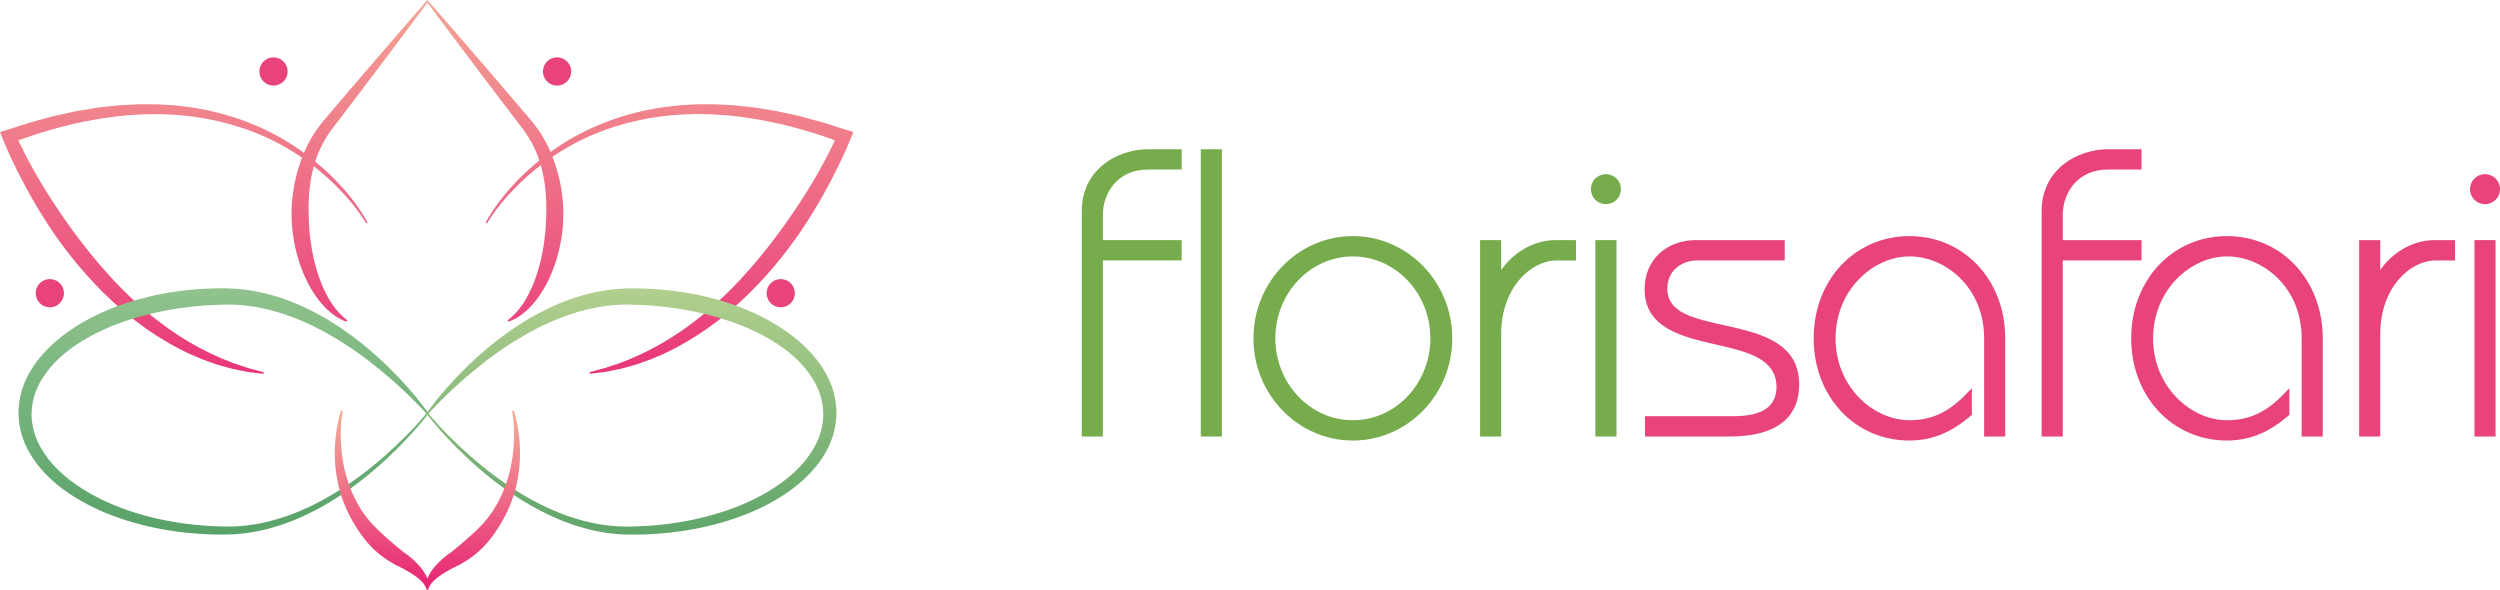
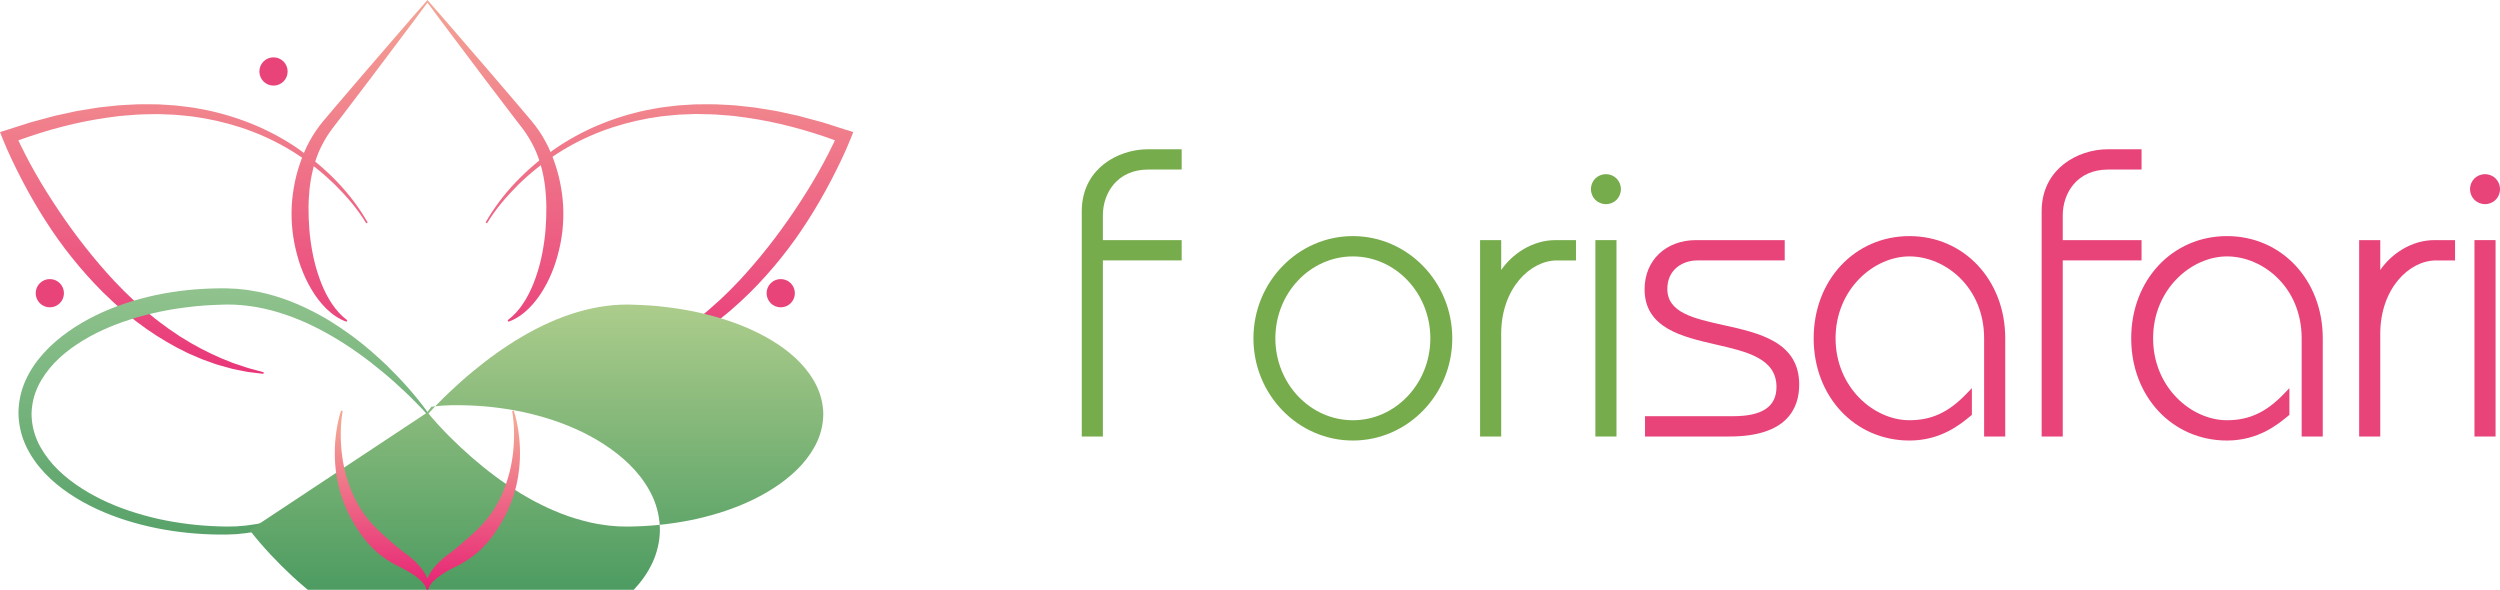
<svg xmlns="http://www.w3.org/2000/svg" xmlns:xlink="http://www.w3.org/1999/xlink" id="uuid-ad3c78a6-ee59-4d5b-b5b3-93392a634c90" data-name="Livello 2" viewBox="0 0 1365.52 322.15">
  <defs>
    <style>      .uuid-406434c3-3227-4ebb-a55d-06060fbf6b51 {        fill: url(#uuid-ed770280-7035-4078-a097-6afccb442d61);      }      .uuid-6a10b140-c90b-4e88-9ab9-989ba9bad954 {        fill: url(#uuid-326fb88e-8c30-407a-ae46-b58b9c092d30);      }      .uuid-2d4a8b82-d326-44e4-bcd1-09bc73d815a8 {        fill: url(#uuid-c9abb9e7-8e48-4660-ad2e-0e655410686d);      }      .uuid-4c7e37a8-5e5b-4bc6-8c08-15b3dec28810 {        fill: url(#uuid-8cb4f72d-3245-4371-a25d-6e895c742ffa);      }      .uuid-dcba074a-24f8-44cc-aad2-28abf38b89b9 {        fill: url(#uuid-f7d324aa-11d9-4c07-8448-fc74708bd5b8);      }      .uuid-e6132d6f-1e74-470b-a955-f4a5ef0a131d {        fill: url(#uuid-82961657-9fb7-4fc4-b455-91fee0c67a89);      }      .uuid-b0a59b03-999b-49e7-820d-488a5ec31968 {        fill: #e8447a;      }      .uuid-356d9b75-5a9a-4b8e-8b35-e30b918e6815 {        fill: #76ac4c;      }    </style>
    <linearGradient id="uuid-8cb4f72d-3245-4371-a25d-6e895c742ffa" x1="100.42" y1="-3.1" x2="100.42" y2="253.39" gradientUnits="userSpaceOnUse">
      <stop offset="0" stop-color="#f4a695" />
      <stop offset="1" stop-color="#e61b72" />
    </linearGradient>
    <linearGradient id="uuid-c9abb9e7-8e48-4660-ad2e-0e655410686d" x1="365.62" y1="-3.1" x2="365.62" y2="253.39" xlink:href="#uuid-8cb4f72d-3245-4371-a25d-6e895c742ffa" />
    <linearGradient id="uuid-f7d324aa-11d9-4c07-8448-fc74708bd5b8" x1="233.48" y1="-3.1" x2="233.48" y2="253.39" xlink:href="#uuid-8cb4f72d-3245-4371-a25d-6e895c742ffa" />
    <linearGradient id="uuid-326fb88e-8c30-407a-ae46-b58b9c092d30" x1="122" y1="330.08" x2="122" y2="88.58" gradientUnits="userSpaceOnUse">
      <stop offset="0" stop-color="#48995f" />
      <stop offset="1" stop-color="#add3a0" />
    </linearGradient>
    <linearGradient id="uuid-82961657-9fb7-4fc4-b455-91fee0c67a89" x1="344.94" y1="330.08" x2="344.94" y2="88.58" gradientUnits="userSpaceOnUse">
      <stop offset="0" stop-color="#48995f" />
      <stop offset="1" stop-color="#dce5a1" />
    </linearGradient>
    <linearGradient id="uuid-ed770280-7035-4078-a097-6afccb442d61" x1="233.47" y1="230.3" x2="233.47" y2="327.21" xlink:href="#uuid-8cb4f72d-3245-4371-a25d-6e895c742ffa" />
  </defs>
  <g id="uuid-11b6230f-7e75-463e-9324-131a40a32b83" data-name="Livello 1">
    <g>
      <g>
        <g>
          <path class="uuid-356d9b75-5a9a-4b8e-8b35-e30b918e6815" d="M602.89,89.69c-5.49,4.34-12.02,12.32-12.02,25.71v123.03h11.53v-96.19h43.04v-11.09h-43.04v-13.56c0-12.03,7.75-24.98,24.76-24.98h18.28v-11.09h-18.28c-8.86,0-17.71,2.98-24.27,8.17Z" />
-           <rect class="uuid-356d9b75-5a9a-4b8e-8b35-e30b918e6815" x="655.87" y="81.52" width="11.53" height="156.91" />
        </g>
        <path class="uuid-356d9b75-5a9a-4b8e-8b35-e30b918e6815" d="M738.94,128.96c-29.94,0-54.3,25.05-54.3,55.83s24.36,55.83,54.3,55.83,54.3-25.05,54.3-55.83-24.36-55.83-54.3-55.83ZM738.94,229.54c-23.34,0-42.33-20.07-42.33-44.74s18.99-44.74,42.33-44.74,42.33,20.07,42.33,44.74-18.99,44.74-42.33,44.74Z" />
        <g>
          <path class="uuid-356d9b75-5a9a-4b8e-8b35-e30b918e6815" d="M819.96,147.49v-16.34h-11.53v107.28h11.53v-56.05c0-24.79,15.82-40.13,30.47-40.13h10.38v-11.09h-11.26c-12.65,0-23.66,7.64-29.59,16.34Z" />
          <path class="uuid-356d9b75-5a9a-4b8e-8b35-e30b918e6815" d="M877.17,95.14c-4.59,0-8.18,3.59-8.18,8.18s3.59,8.18,8.18,8.18,8.18-3.59,8.18-8.18-3.59-8.18-8.18-8.18Z" />
          <rect class="uuid-356d9b75-5a9a-4b8e-8b35-e30b918e6815" x="871.41" y="131.15" width="11.53" height="107.28" />
        </g>
        <g>
          <path class="uuid-b0a59b03-999b-49e7-820d-488a5ec31968" d="M941.58,177.62c-16.57-3.68-30.87-6.85-30.87-19.84,0-10.67,8.51-15.54,16.41-15.54h47.71v-11.09h-48.37c-16.58,0-28.17,11.04-28.17,26.85,0,21.25,20.61,25.98,38.79,30.15,17.1,3.92,33.25,7.62,33.25,23.21,0,10.75-7.74,15.97-23.66,15.97h-48.15v11.09h46.17c31.45,0,38.05-15.43,38.05-28.38,0-23.29-21.87-28.15-41.16-32.43Z" />
          <path class="uuid-b0a59b03-999b-49e7-820d-488a5ec31968" d="M1042.96,128.96c-29.83,0-52.32,24-52.32,55.83s22.49,55.83,52.32,55.83c17.16,0,27.8-8.81,33.51-13.54l.58-.48v-14.61l-2.75,2.88c-9.8,10.27-19.17,14.66-31.35,14.66-19.49,0-40.35-17.98-40.35-44.74s20.86-44.74,40.35-44.74,40.79,16.74,40.79,44.74v53.64h11.53v-53.64c0-31.83-22.49-55.83-52.32-55.83Z" />
          <path class="uuid-b0a59b03-999b-49e7-820d-488a5ec31968" d="M1169.73,131.15h-43.04v-13.56c0-12.03,7.75-24.98,24.76-24.98h18.28v-11.09h-18.28c-8.86,0-17.7,2.98-24.26,8.17-5.49,4.34-12.03,12.32-12.03,25.71v123.03h11.53v-96.19h43.04v-11.09Z" />
          <path class="uuid-b0a59b03-999b-49e7-820d-488a5ec31968" d="M1216.4,128.96c-29.83,0-52.32,24-52.32,55.83s22.49,55.83,52.32,55.83c17.16,0,27.8-8.81,33.51-13.54l.58-.48v-14.61l-2.75,2.88c-9.8,10.27-19.17,14.66-31.35,14.66-19.49,0-40.35-17.98-40.35-44.74s20.86-44.74,40.35-44.74,40.79,16.74,40.79,44.74v53.64h11.53v-53.64c0-31.83-22.49-55.83-52.32-55.83Z" />
          <path class="uuid-b0a59b03-999b-49e7-820d-488a5ec31968" d="M1329.71,131.15c-12.65,0-23.66,7.64-29.59,16.34v-16.34h-11.53v107.28h11.53v-56.05c0-24.79,15.82-40.13,30.47-40.13h10.38v-11.09h-11.26Z" />
        </g>
        <g>
          <rect class="uuid-b0a59b03-999b-49e7-820d-488a5ec31968" x="1351.57" y="131.15" width="11.53" height="107.28" />
          <path class="uuid-b0a59b03-999b-49e7-820d-488a5ec31968" d="M1357.34,95.14c-4.59,0-8.18,3.59-8.18,8.18s3.59,8.18,8.18,8.18,8.18-3.59,8.18-8.18-3.59-8.18-8.18-8.18Z" />
        </g>
      </g>
      <g>
        <circle class="uuid-b0a59b03-999b-49e7-820d-488a5ec31968" cx="27.21" cy="160.15" r="7.72" />
        <circle class="uuid-b0a59b03-999b-49e7-820d-488a5ec31968" cx="426.44" cy="160.15" r="7.72" />
        <circle class="uuid-b0a59b03-999b-49e7-820d-488a5ec31968" cx="149.39" cy="39.04" r="7.72" />
-         <circle class="uuid-b0a59b03-999b-49e7-820d-488a5ec31968" cx="304.26" cy="39.04" r="7.72" />
        <g>
          <path class="uuid-4c7e37a8-5e5b-4bc6-8c08-15b3dec28810" d="M163.45,81.64c-7.57-5.25-15.71-9.71-24.22-13.3-8.52-3.58-17.4-6.32-26.46-8.22l-6.83-1.25c-2.28-.37-4.59-.59-6.88-.89-1.15-.13-2.3-.3-3.45-.4l-3.46-.22-3.47-.22c-1.16-.06-2.31-.19-3.47-.16-4.62,0-9.26-.17-13.87.19-2.31.14-4.63.2-6.93.4l-6.9.74-3.45.37-3.42.55-6.84,1.11-1.71.28-1.69.37-3.39.73-6.77,1.47c-4.46,1.16-8.92,2.38-13.37,3.59l-13.18,4.21-3.68,1.18,1.48,3.74c.81,2.05,1.62,3.93,2.48,5.86.85,1.92,1.73,3.81,2.62,5.7,1.79,3.78,3.67,7.5,5.59,11.21,3.88,7.39,8.04,14.64,12.55,21.67,8.97,14.1,19.49,27.28,31.36,39.15l4.56,4.35,1.14,1.09,1.18,1.05,2.36,2.09,2.36,2.08c.8.68,1.63,1.33,2.44,2,1.66,1.3,3.26,2.66,4.95,3.9,6.69,5.09,13.81,9.63,21.2,13.61l5.61,2.85c.92.5,1.91.87,2.87,1.3l2.89,1.24c.97.41,1.92.84,2.89,1.23l2.96,1.06,2.95,1.06c.98.35,1.96.72,2.98.98l6.04,1.69c1,.31,2.02.51,3.04.72l3.07.62,3.06.61c1.02.2,2.06.3,3.09.43l6.17.74.14-.88-5.95-1.61c-.98-.28-1.99-.48-2.96-.81l-2.91-.97-2.9-.97c-.97-.31-1.94-.61-2.88-1.02l-5.66-2.27c-7.44-3.25-14.64-6.95-21.46-11.29-.87-.5-1.71-1.07-2.54-1.65l-2.5-1.7-2.5-1.7-2.43-1.8c-1.61-1.22-3.26-2.37-4.82-3.64l-4.68-3.83c-1.55-1.28-3.02-2.68-4.53-4-.75-.67-1.52-1.32-2.26-2l-2.19-2.09-2.19-2.09-1.09-1.05-1.05-1.09-4.21-4.34c-10.99-11.82-20.99-24.58-30.04-38.03-4.52-6.72-8.86-13.6-12.88-20.65-2-3.53-3.96-7.09-5.79-10.71-.92-1.81-1.83-3.62-2.7-5.44-.3-.63-.6-1.27-.9-1.91,15.66-5.68,31.81-10.01,48.27-12.35l6.68-.89c2.23-.26,4.47-.37,6.71-.56,4.47-.46,8.96-.41,13.45-.53,1.12-.06,2.24.05,3.36.07l3.36.13,3.36.13c1.12.07,2.23.21,3.35.3,2.23.23,4.47.39,6.69.69l6.65,1.04c8.82,1.62,17.53,3.94,25.92,7.17,8.39,3.21,16.47,7.29,24.05,12.19,7.58,4.89,14.65,10.58,21.13,16.9,6.4,6.37,12.38,13.31,17.05,21.05l.79-.42c-9.09-16-22.31-29.35-37.38-39.89Z" />
          <path class="uuid-2d4a8b82-d326-44e4-bcd1-09bc73d815a8" d="M462.36,70.99l-13.18-4.21c-4.46-1.21-8.91-2.43-13.37-3.59l-6.77-1.47-3.39-.73-1.69-.37-1.71-.28-6.84-1.11-3.42-.55-3.45-.37-6.9-.74c-2.3-.2-4.62-.26-6.93-.4-4.61-.35-9.25-.18-13.87-.19-1.16-.03-2.31.11-3.47.16l-3.46.22-3.46.22c-1.15.1-2.3.27-3.45.4-2.3.3-4.6.52-6.88.89l-6.83,1.25c-9.06,1.9-17.94,4.64-26.46,8.22-8.52,3.58-16.65,8.05-24.22,13.3-15.07,10.55-28.3,23.9-37.38,39.89l.79.42c4.67-7.74,10.65-14.68,17.05-21.05,6.47-6.32,13.55-12.01,21.13-16.9,7.58-4.89,15.65-8.98,24.05-12.19,8.39-3.23,17.1-5.54,25.92-7.17l6.65-1.04c2.22-.3,4.46-.45,6.69-.69,1.12-.1,2.23-.24,3.35-.3l3.36-.13,3.36-.13c1.12-.03,2.24-.13,3.36-.07,4.49.12,8.97.07,13.45.53,2.24.19,4.48.3,6.71.56l6.68.89c16.46,2.34,32.61,6.67,48.27,12.35-.3.64-.6,1.28-.9,1.91-.87,1.82-1.78,3.64-2.7,5.44-1.83,3.62-3.8,7.17-5.79,10.71-4.02,7.05-8.36,13.92-12.88,20.65-9.05,13.45-19.05,26.21-30.04,38.03l-4.21,4.34-1.05,1.09-1.09,1.05-2.19,2.09-2.19,2.09c-.74.68-1.51,1.33-2.26,2-1.51,1.33-2.98,2.72-4.53,4l-4.68,3.83c-1.57,1.27-3.22,2.42-4.82,3.64l-2.43,1.8-2.5,1.7-2.5,1.7c-.83.58-1.67,1.14-2.54,1.65-6.81,4.34-14.02,8.04-21.46,11.29l-5.66,2.27c-.94.41-1.91.71-2.88,1.02l-2.9.97-2.91.97c-.97.33-1.97.53-2.96.81l-5.95,1.61.14.88,6.17-.74c1.03-.14,2.07-.23,3.09-.43l3.06-.61,3.07-.62c1.02-.21,2.05-.41,3.04-.72l6.04-1.69c1.02-.26,2-.62,2.98-.98l2.95-1.06,2.96-1.06c.97-.39,1.93-.82,2.89-1.23l2.89-1.24c.96-.43,1.95-.8,2.87-1.3l5.61-2.85c7.39-3.98,14.51-8.52,21.2-13.61,1.7-1.24,3.3-2.6,4.95-3.9.81-.67,1.64-1.32,2.44-2l2.36-2.08,2.36-2.09,1.18-1.05,1.14-1.09,4.56-4.35c11.87-11.87,22.39-25.05,31.36-39.15,4.51-7.04,8.67-14.29,12.55-21.67,1.92-3.71,3.8-7.43,5.59-11.21.89-1.89,1.77-3.78,2.62-5.7.85-1.93,1.67-3.81,2.48-5.86l1.48-3.74-3.68-1.18Z" />
          <path class="uuid-dcba074a-24f8-44cc-aad2-28abf38b89b9" d="M307.61,112.69l-.24-3.35c-.09-1.12-.25-2.23-.37-3.34-.63-4.44-1.47-8.85-2.77-13.16-1.28-4.3-2.84-8.53-4.77-12.6-1.97-4.05-4.31-7.93-7.03-11.54l-2.12-2.65-2.07-2.45-4.14-4.89-16.67-19.49-16.77-19.42-8.39-9.71-8.8-10.07-8.8,10.07-8.39,9.71-16.77,19.42-16.67,19.49-4.14,4.89-2.07,2.45-2.11,2.65c-2.72,3.6-5.06,7.48-7.04,11.54-1.93,4.07-3.48,8.3-4.77,12.6-1.29,4.31-2.14,8.72-2.77,13.16-.12,1.11-.29,2.23-.37,3.34l-.24,3.35c-.05,2.24-.16,4.48-.05,6.71.06,2.24.25,4.47.47,6.69l.45,3.32c.15,1.11.38,2.2.56,3.31.87,4.39,2.01,8.72,3.52,12.93,1.54,4.2,3.38,8.3,5.68,12.16,2.26,3.87,4.97,7.51,8.16,10.68,3.22,3.12,6.96,5.83,11.15,7.24l.41-.8c-3.41-2.55-6.16-5.65-8.42-9.07-2.29-3.39-4.1-7.08-5.65-10.86-1.5-3.8-2.76-7.7-3.76-11.67-.97-3.97-1.72-8-2.24-12.05-.57-4.04-.86-8.12-1-12.19-.15-4.07-.14-8.15.17-12.21.49-8.12,2.13-16.21,5.24-23.7,1.6-3.72,3.53-7.29,5.81-10.62l1.77-2.45,1.95-2.54,3.91-5.09,15.54-20.45,15.44-20.52,7.72-10.26,7.31-9.83,7.31,9.83,7.72,10.26,15.44,20.52,15.54,20.45,3.91,5.09,1.95,2.54,1.77,2.45c2.28,3.33,4.21,6.9,5.81,10.62,3.11,7.49,4.76,15.58,5.24,23.7.31,4.06.31,8.14.17,12.21-.14,4.07-.43,8.15-1,12.19-.53,4.05-1.27,8.08-2.24,12.05-1,3.97-2.25,7.86-3.76,11.67-1.55,3.78-3.36,7.47-5.65,10.86-2.26,3.42-5.01,6.52-8.42,9.07l.41.8c4.19-1.42,7.94-4.12,11.15-7.24,3.19-3.17,5.9-6.81,8.16-10.68,2.3-3.85,4.14-7.96,5.68-12.16,1.5-4.21,2.65-8.54,3.52-12.93.19-1.1.41-2.2.56-3.31l.45-3.32c.22-2.23.41-4.46.46-6.69.11-2.24,0-4.48-.05-6.71Z" />
          <path class="uuid-6a10b140-c90b-4e88-9ab9-989ba9bad954" d="M233.91,225.87c-.04.16-.18.4-.25.49l-.16.21-.32.42-.66.83-1.33,1.65c-.89,1.09-1.8,2.17-2.72,3.24-1.83,2.14-3.73,4.23-5.65,6.31-3.85,4.13-7.85,8.12-12,11.95-8.31,7.66-17.21,14.72-26.76,20.84-2.37,1.56-4.83,2.98-7.27,4.42-2.49,1.36-4.97,2.76-7.54,3.98-5.1,2.51-10.36,4.77-15.8,6.53-5.43,1.77-10.98,3.27-16.68,4.1-.71.11-1.41.26-2.13.33l-2.14.23-2.15.23c-.36.04-.72.08-1.07.11l-1.08.05-4.32.19c-1.43.03-2.85,0-4.27,0-11.38-.11-22.77-1.25-33.98-3.47-11.19-2.29-22.23-5.6-32.7-10.45-5.23-2.43-10.31-5.22-15.13-8.47-4.81-3.26-9.39-6.96-13.44-11.27-4.04-4.31-7.57-9.22-10.16-14.7-2.57-5.49-4-11.6-4.11-17.76-.01-6.16,1.3-12.33,3.78-17.91,2.49-5.58,5.96-10.61,9.96-15.05,4.01-4.44,8.54-8.29,13.34-11.7,4.8-3.4,9.88-6.35,15.11-8.93,10.49-5.13,21.62-8.68,32.92-11.12,5.66-1.18,11.37-2.07,17.11-2.68,5.74-.63,11.5-.89,17.25-.98,1.44,0,2.87-.01,4.33.01l4.43.21,1.11.05c.37.03.73.08,1.1.11l2.2.24,2.2.24c.73.07,1.45.23,2.18.35,5.82.87,11.49,2.38,17.01,4.24,5.53,1.85,10.85,4.19,16,6.78,2.6,1.27,5.1,2.7,7.61,4.11,2.46,1.5,4.92,2.98,7.29,4.59,4.77,3.18,9.4,6.54,13.81,10.16,4.41,3.62,8.66,7.41,12.75,11.36,4.06,3.97,7.99,8.07,11.72,12.33,1.85,2.14,3.69,4.3,5.45,6.51.88,1.11,1.75,2.23,2.6,3.36l1.27,1.7.62.86.31.43.15.22c.07.09.21.33.25.49ZM233.02,225.87c-.07.02-.04.13-.08.08l-.17-.2-.35-.39-.71-.78-1.44-1.54c-.96-1.02-1.94-2.03-2.93-3.02-1.96-2.01-3.96-3.96-5.99-5.89-4.07-3.84-8.23-7.58-12.54-11.12-8.57-7.14-17.63-13.64-27.16-19.22-19.01-11.13-40.28-18.54-61.92-17.32-5.49.18-10.98.52-16.42,1.21-5.44.66-10.86,1.48-16.21,2.62-5.34,1.15-10.64,2.5-15.83,4.16-5.19,1.65-10.3,3.55-15.21,5.84-4.92,2.26-9.68,4.85-14.14,7.83-4.45,2.99-8.65,6.34-12.28,10.18-3.62,3.84-6.69,8.12-8.91,12.77-2.2,4.66-3.37,9.7-3.5,14.79,0,5.09,1.06,10.19,3.17,14.94,2.12,4.74,5.13,9.15,8.7,13.11,7.21,7.92,16.47,14.07,26.3,18.89,9.87,4.82,20.46,8.23,31.26,10.67,10.82,2.36,21.89,3.71,33.01,4.03,1.39.03,2.78.09,4.17.1l4.11-.08,1.03-.02c.34-.02.68-.05,1.03-.08l2.05-.17,2.06-.17c.69-.05,1.36-.18,2.05-.27,5.47-.65,10.86-1.96,16.16-3.54,5.31-1.57,10.48-3.64,15.52-5.96,2.54-1.13,5-2.44,7.48-3.71,2.43-1.35,4.88-2.69,7.25-4.16,9.55-5.78,18.52-12.53,26.96-19.91,4.22-3.68,8.31-7.52,12.26-11.51,1.96-2,3.91-4.02,5.8-6.1.95-1.04,1.88-2.08,2.8-3.14l1.37-1.59.67-.81.33-.4.17-.2c.03-.05,0,.05.07.07Z" />
-           <path class="uuid-e6132d6f-1e74-470b-a955-f4a5ef0a131d" d="M233.27,225.38l.15-.22.31-.43.62-.86,1.27-1.7c.85-1.13,1.72-2.25,2.6-3.36,1.76-2.21,3.6-4.37,5.45-6.51,3.73-4.27,7.66-8.36,11.72-12.33,4.09-3.95,8.34-7.73,12.75-11.36,4.41-3.62,9.04-6.98,13.81-10.16,2.37-1.61,4.83-3.09,7.29-4.59,2.51-1.41,5.01-2.84,7.61-4.11,5.16-2.59,10.48-4.93,16-6.78,5.52-1.86,11.19-3.37,17.01-4.24.73-.11,1.44-.27,2.18-.35l2.19-.24,2.2-.24c.37-.04.73-.09,1.1-.11l1.11-.05,4.43-.21c1.45-.03,2.88,0,4.33-.01,5.76.09,11.52.36,17.25.98,5.74.62,11.45,1.5,17.11,2.68,11.3,2.44,22.43,5.98,32.92,11.12,5.23,2.58,10.31,5.52,15.11,8.93,4.79,3.41,9.33,7.26,13.34,11.7,3.99,4.44,7.46,9.47,9.96,15.05,2.48,5.58,3.79,11.75,3.78,17.91-.11,6.16-1.54,12.27-4.11,17.76-2.58,5.49-6.12,10.4-10.16,14.7-4.05,4.31-8.63,8.01-13.44,11.27-4.82,3.25-9.9,6.05-15.13,8.47-10.46,4.85-21.51,8.16-32.7,10.45-11.21,2.21-22.6,3.36-33.98,3.47-1.42,0-2.84.02-4.27,0l-4.32-.19-1.08-.05c-.36-.03-.72-.07-1.07-.11l-2.15-.23-2.14-.23c-.72-.07-1.42-.23-2.13-.33-5.69-.83-11.25-2.33-16.68-4.1-5.44-1.77-10.69-4.02-15.8-6.53-2.57-1.22-5.05-2.62-7.54-3.98-2.45-1.44-4.9-2.87-7.27-4.42-9.56-6.12-18.45-13.18-26.76-20.84-4.15-3.84-8.15-7.83-12-11.95-1.92-2.07-3.81-4.16-5.65-6.31-.92-1.07-1.83-2.15-2.72-3.24l-1.33-1.65-.66-.83-.32-.42-.16-.21c-.08-.09-.22-.32-.25-.49.03-.16.17-.41.25-.49ZM233.98,225.8l.17.2.33.4.67.81,1.37,1.59c.92,1.06,1.86,2.1,2.8,3.14,1.89,2.08,3.83,4.1,5.8,6.1,3.95,3.98,8.04,7.83,12.26,11.51,8.43,7.37,17.41,14.13,26.96,19.91,2.37,1.47,4.82,2.81,7.25,4.16,2.48,1.27,4.94,2.57,7.48,3.71,5.05,2.33,10.22,4.39,15.52,5.96,5.3,1.58,10.69,2.89,16.16,3.54.68.09,1.36.22,2.05.27l2.06.17,2.05.17c.34.03.68.06,1.03.08l1.03.02,4.11.08c1.38-.01,2.78-.07,4.17-.1,11.11-.32,22.19-1.67,33.01-4.03,10.8-2.44,21.39-5.85,31.26-10.67,9.83-4.82,19.09-10.97,26.3-18.89,3.57-3.97,6.58-8.37,8.7-13.11,2.11-4.75,3.16-9.85,3.17-14.94-.13-5.09-1.3-10.14-3.5-14.79-2.21-4.65-5.29-8.93-8.91-12.77-3.63-3.84-7.82-7.19-12.28-10.18-4.46-2.98-9.22-5.57-14.14-7.83-4.91-2.29-10.02-4.2-15.21-5.84-5.19-1.67-10.48-3.01-15.83-4.16-5.35-1.14-10.77-1.96-16.21-2.62-5.44-.69-10.93-1.03-16.42-1.21-21.64-1.22-42.91,6.19-61.92,17.32-9.53,5.58-18.59,12.08-27.16,19.22-4.31,3.54-8.47,7.28-12.54,11.12-2.03,1.93-4.04,3.88-5.99,5.89-.99,1-1.97,2-2.93,3.02l-1.44,1.54-.71.78-.35.39-.17.2s0-.05-.08-.08c.07-.02.04-.12.07-.07Z" />
+           <path class="uuid-e6132d6f-1e74-470b-a955-f4a5ef0a131d" d="M233.27,225.38l.15-.22.31-.43.62-.86,1.27-1.7l2.19-.24,2.2-.24c.37-.04.73-.09,1.1-.11l1.11-.05,4.43-.21c1.45-.03,2.88,0,4.33-.01,5.76.09,11.52.36,17.25.98,5.74.62,11.45,1.5,17.11,2.68,11.3,2.44,22.43,5.98,32.92,11.12,5.23,2.58,10.31,5.52,15.11,8.93,4.79,3.41,9.33,7.26,13.34,11.7,3.99,4.44,7.46,9.47,9.96,15.05,2.48,5.58,3.79,11.75,3.78,17.91-.11,6.16-1.54,12.27-4.11,17.76-2.58,5.49-6.12,10.4-10.16,14.7-4.05,4.31-8.63,8.01-13.44,11.27-4.82,3.25-9.9,6.05-15.13,8.47-10.46,4.85-21.51,8.16-32.7,10.45-11.21,2.21-22.6,3.36-33.98,3.47-1.42,0-2.84.02-4.27,0l-4.32-.19-1.08-.05c-.36-.03-.72-.07-1.07-.11l-2.15-.23-2.14-.23c-.72-.07-1.42-.23-2.13-.33-5.69-.83-11.25-2.33-16.68-4.1-5.44-1.77-10.69-4.02-15.8-6.53-2.57-1.22-5.05-2.62-7.54-3.98-2.45-1.44-4.9-2.87-7.27-4.42-9.56-6.12-18.45-13.18-26.76-20.84-4.15-3.84-8.15-7.83-12-11.95-1.92-2.07-3.81-4.16-5.65-6.31-.92-1.07-1.83-2.15-2.72-3.24l-1.33-1.65-.66-.83-.32-.42-.16-.21c-.08-.09-.22-.32-.25-.49.03-.16.17-.41.25-.49ZM233.98,225.8l.17.2.33.4.67.81,1.37,1.59c.92,1.06,1.86,2.1,2.8,3.14,1.89,2.08,3.83,4.1,5.8,6.1,3.95,3.98,8.04,7.83,12.26,11.51,8.43,7.37,17.41,14.13,26.96,19.91,2.37,1.47,4.82,2.81,7.25,4.16,2.48,1.27,4.94,2.57,7.48,3.71,5.05,2.33,10.22,4.39,15.52,5.96,5.3,1.58,10.69,2.89,16.16,3.54.68.09,1.36.22,2.05.27l2.06.17,2.05.17c.34.03.68.06,1.03.08l1.03.02,4.11.08c1.38-.01,2.78-.07,4.17-.1,11.11-.32,22.19-1.67,33.01-4.03,10.8-2.44,21.39-5.85,31.26-10.67,9.83-4.82,19.09-10.97,26.3-18.89,3.57-3.97,6.58-8.37,8.7-13.11,2.11-4.75,3.16-9.85,3.17-14.94-.13-5.09-1.3-10.14-3.5-14.79-2.21-4.65-5.29-8.93-8.91-12.77-3.63-3.84-7.82-7.19-12.28-10.18-4.46-2.98-9.22-5.57-14.14-7.83-4.91-2.29-10.02-4.2-15.21-5.84-5.19-1.67-10.48-3.01-15.83-4.16-5.35-1.14-10.77-1.96-16.21-2.62-5.44-.69-10.93-1.03-16.42-1.21-21.64-1.22-42.91,6.19-61.92,17.32-9.53,5.58-18.59,12.08-27.16,19.22-4.31,3.54-8.47,7.28-12.54,11.12-2.03,1.93-4.04,3.88-5.99,5.89-.99,1-1.97,2-2.93,3.02l-1.44,1.54-.71.78-.35.39-.17.2s0-.05-.08-.08c.07-.02.04-.12.07-.07Z" />
          <path class="uuid-406434c3-3227-4ebb-a55d-06060fbf6b51" d="M283.18,235.61c-.55-3.86-1.37-7.65-2.57-11.36l-.86.24c1.26,7.48,1.29,15.15.52,22.59-.42,3.73-1.08,7.41-1.99,11-.91,3.6-2.12,7.09-3.5,10.48-1.42,3.38-3.13,6.61-5.05,9.7-1.93,3.08-4.23,5.91-6.66,8.56l-1.92,1.91-.95.96-1,.91c-.67.6-1.32,1.22-1.96,1.84-.68.59-1.36,1.17-2.03,1.78-1.3,1.24-2.74,2.34-4.08,3.55-1.37,1.19-2.83,2.27-4.22,3.47l.34-.2c-1.03.66-1.87,1.24-2.75,1.92-.87.66-1.72,1.33-2.54,2.05-1.64,1.43-3.21,2.96-4.63,4.67-1.41,1.7-2.7,3.58-3.61,5.69-.1.23-.19.46-.27.69-.09-.23-.17-.46-.27-.69-.91-2.12-2.2-3.99-3.61-5.69-1.42-1.71-2.98-3.25-4.63-4.67-.82-.72-1.67-1.39-2.54-2.05-.88-.67-1.72-1.26-2.75-1.92l.34.2c-1.39-1.19-2.85-2.28-4.22-3.47-1.34-1.22-2.78-2.31-4.08-3.55-.66-.61-1.35-1.19-2.02-1.78-.64-.62-1.3-1.24-1.96-1.84l-1-.91-.95-.96-1.92-1.91c-2.43-2.66-4.73-5.48-6.66-8.56-1.91-3.09-3.62-6.32-5.05-9.7-1.39-3.39-2.6-6.88-3.5-10.48-.91-3.59-1.57-7.27-1.99-11-.77-7.44-.74-15.11.52-22.59l-.86-.24c-1.2,3.71-2.02,7.5-2.57,11.36-.56,3.85-.86,7.76-.86,11.68-.04,7.84,1.12,15.77,3.51,23.41,1.24,3.8,2.81,7.51,4.65,11.1l1.44,2.66c.48.89,1.05,1.72,1.56,2.6l.78,1.3c.27.43.57.84.85,1.26l1.71,2.52,1.86,2.42c.31.4.62.81.94,1.2l1.02,1.13c.68.76,1.37,1.51,2.07,2.25.74.7,1.48,1.39,2.24,2.07,1.48,1.4,3.14,2.57,4.77,3.77.8.62,1.69,1.11,2.54,1.65.86.53,1.71,1.06,2.58,1.57l.34.2c.75.32,1.67.78,2.51,1.19.86.43,1.7.88,2.55,1.33,1.68.92,3.34,1.89,4.92,2.94,1.58,1.05,3.08,2.19,4.4,3.49,1.29,1.31,2.46,2.83,2.91,4.77h.87c.46-1.94,1.62-3.46,2.91-4.77,1.32-1.3,2.81-2.44,4.4-3.49,1.58-1.06,3.24-2.02,4.92-2.94.85-.45,1.69-.91,2.55-1.33.84-.41,1.76-.87,2.51-1.19l.34-.2c.87-.51,1.72-1.04,2.58-1.57.85-.54,1.74-1.03,2.54-1.65,1.63-1.2,3.29-2.37,4.77-3.77.76-.68,1.5-1.37,2.24-2.07.7-.74,1.39-1.49,2.07-2.25l1.02-1.13c.32-.39.63-.8.94-1.2l1.86-2.42,1.71-2.52c.28-.42.58-.83.85-1.26l.78-1.3c.51-.88,1.08-1.71,1.56-2.6l1.44-2.66c1.84-3.59,3.41-7.3,4.65-11.1,2.39-7.64,3.55-15.56,3.51-23.41,0-3.92-.3-7.83-.86-11.68Z" />
        </g>
      </g>
    </g>
  </g>
</svg>